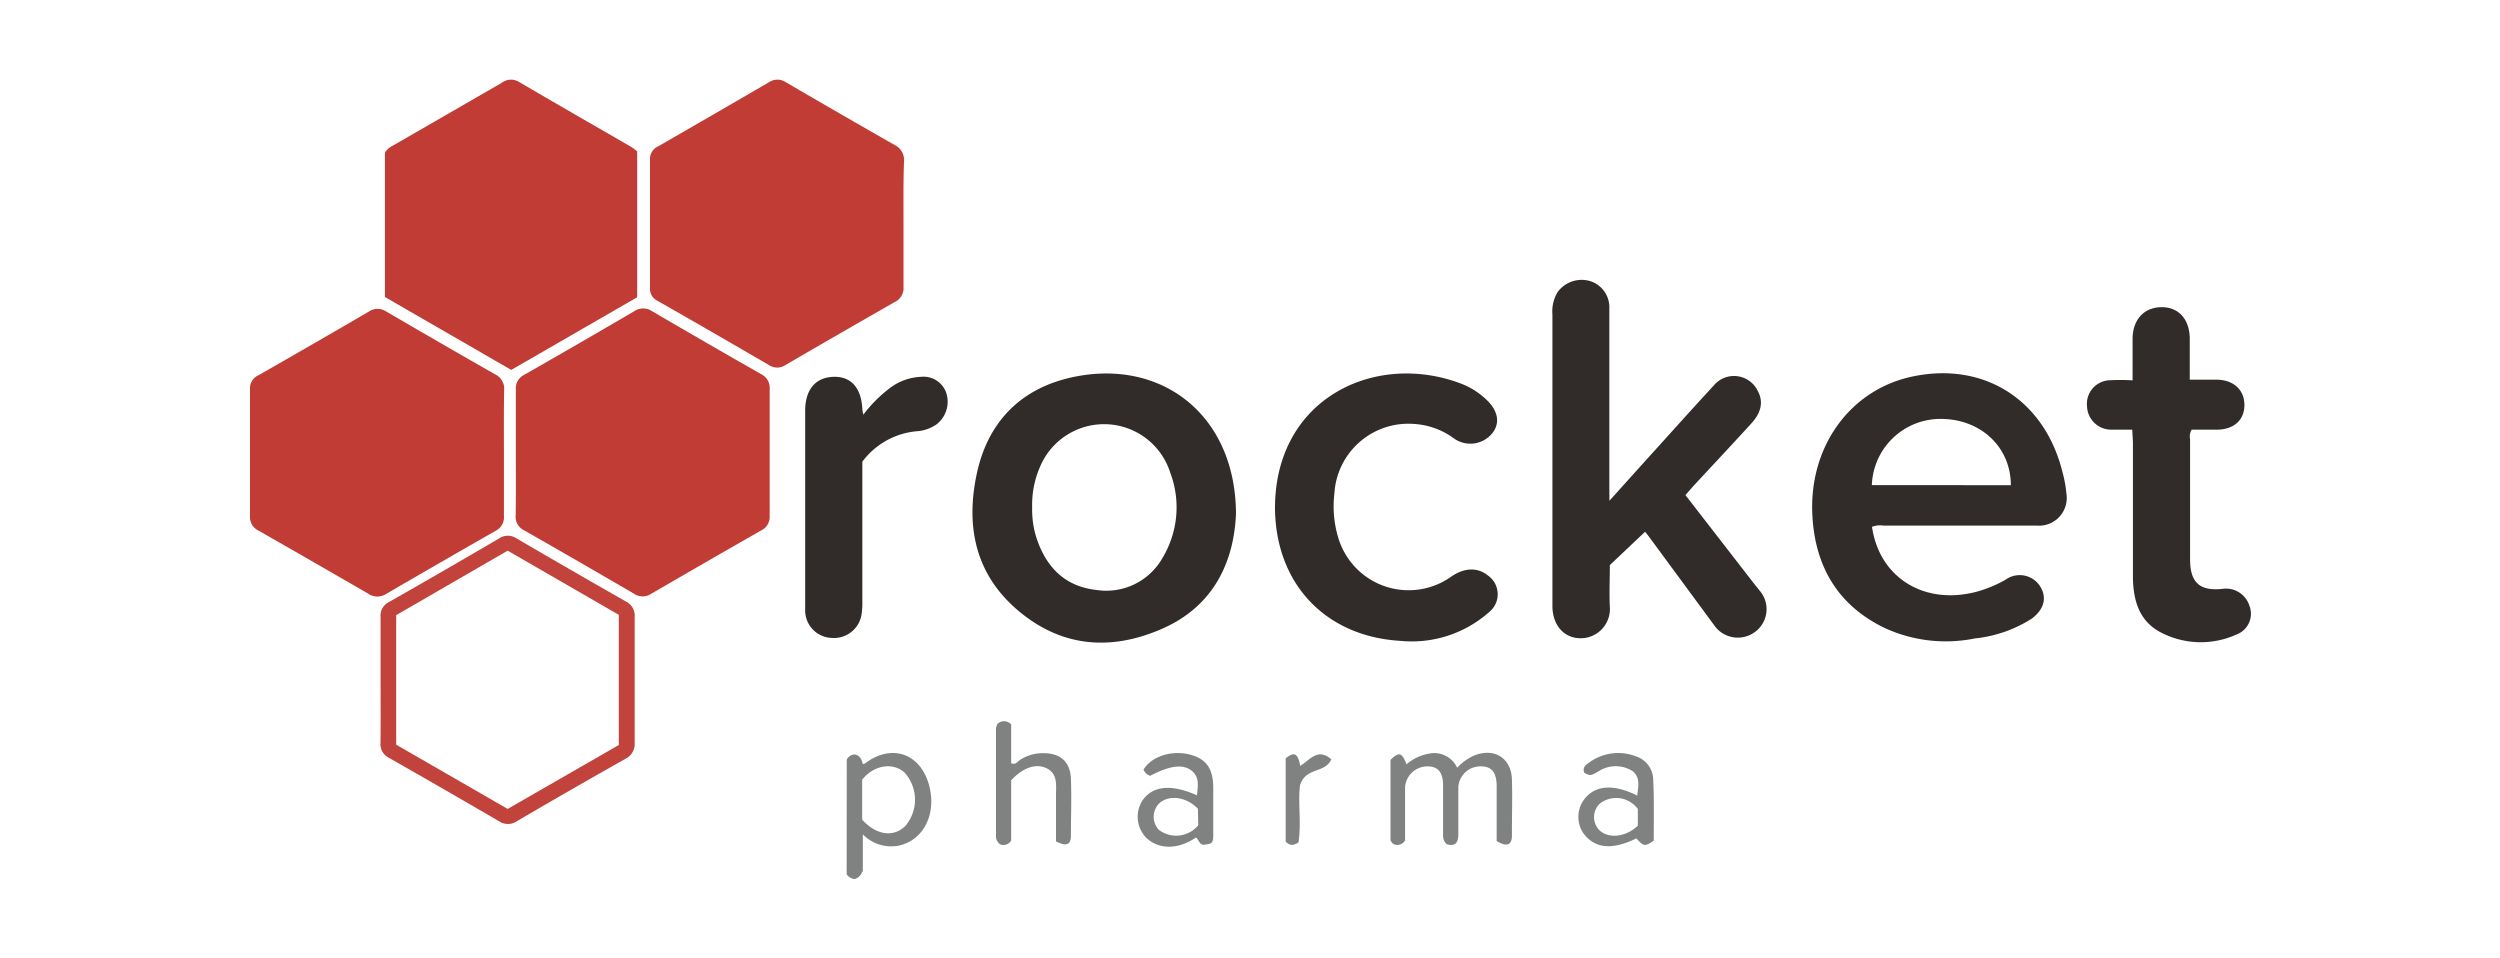
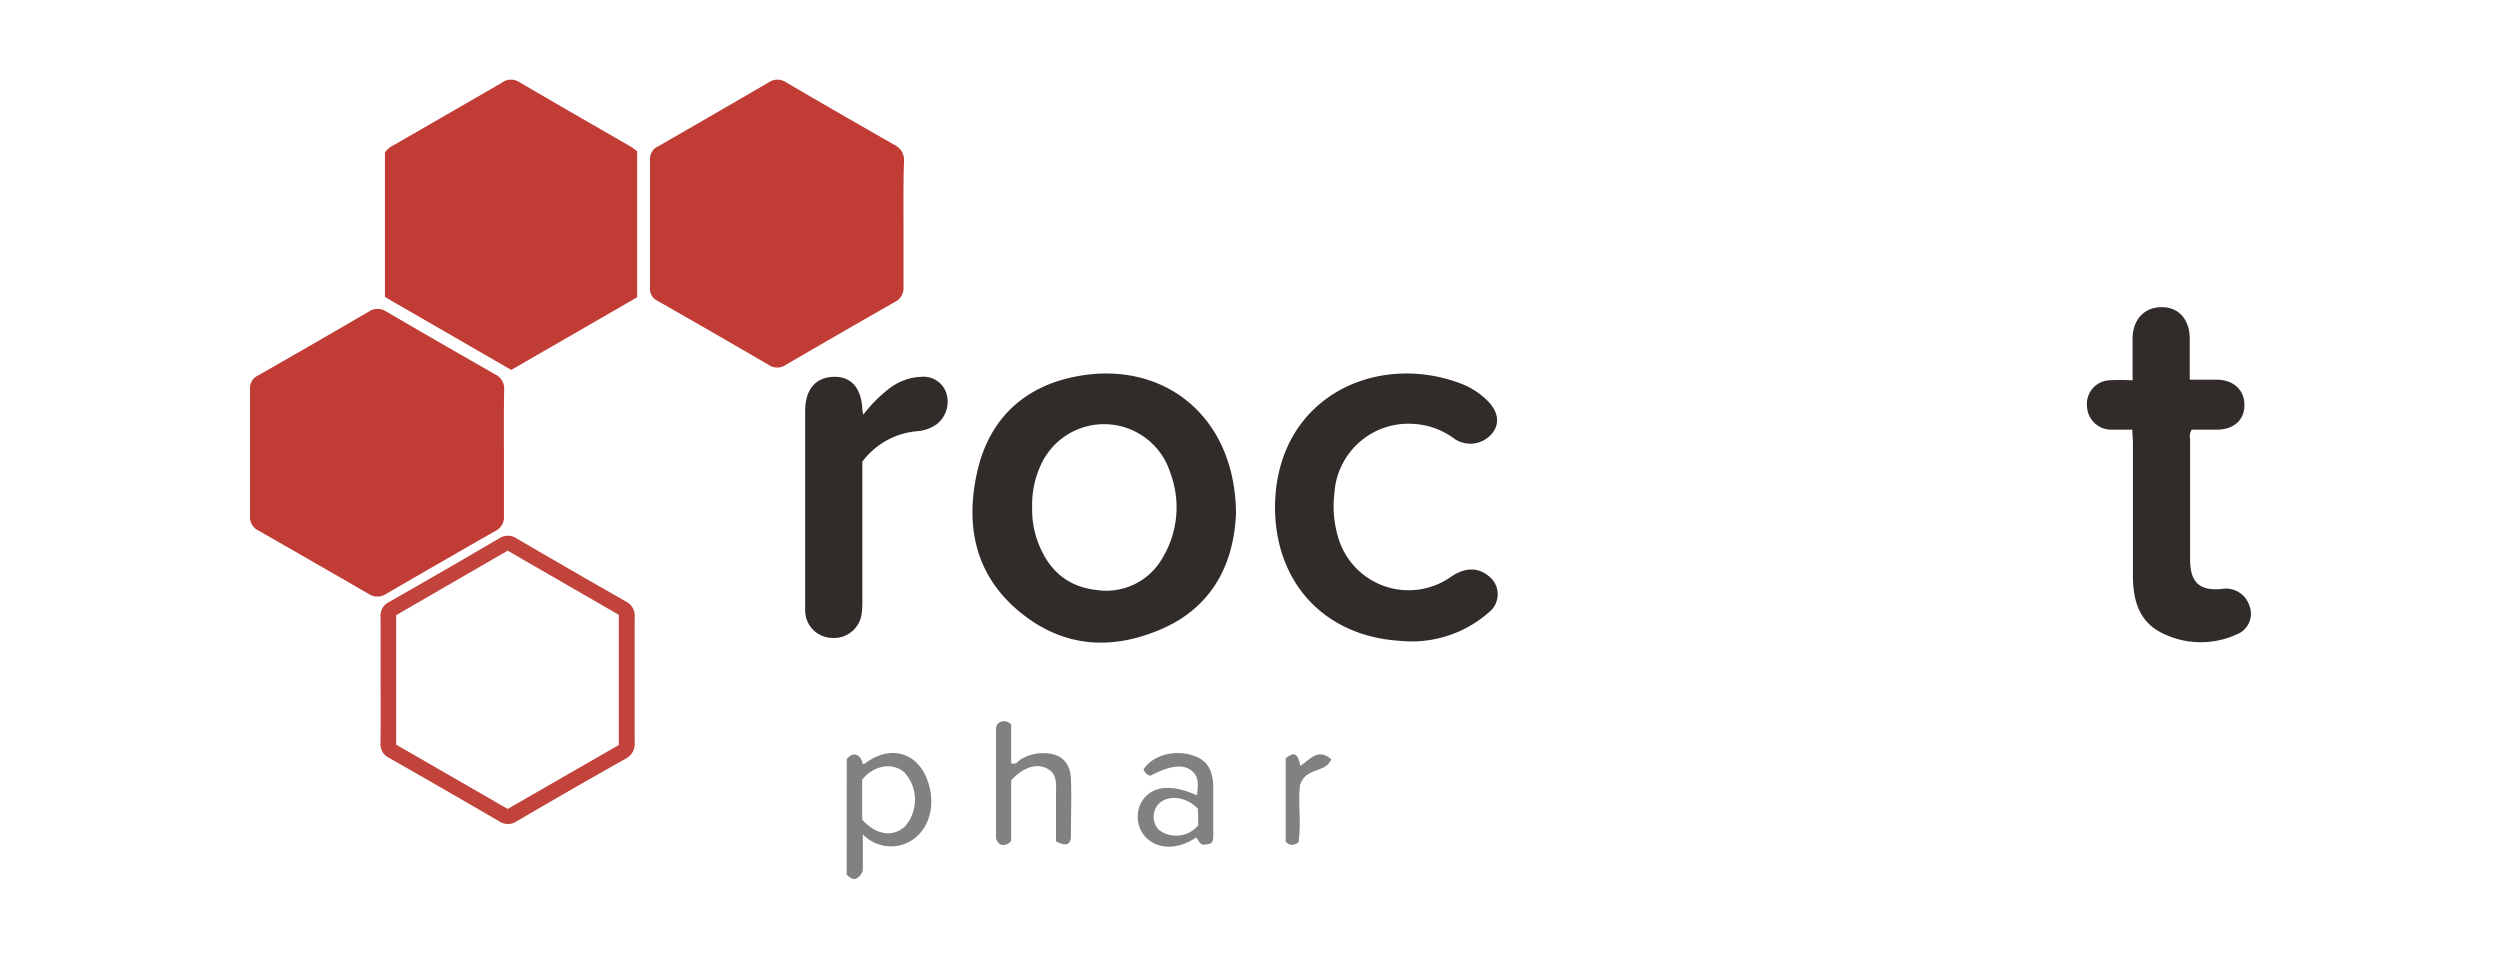
<svg xmlns="http://www.w3.org/2000/svg" id="Layer_1" data-name="Layer 1" viewBox="0 0 300 115">
  <defs>
    <style>.cls-1{fill:#c03c35;}.cls-2{fill:#312c2a;}.cls-3{fill:#c2423c;}.cls-4{fill:#808181;}</style>
  </defs>
  <path class="cls-1" d="M60.47,54.28c0,2.55,0,5.09,0,7.63a1.81,1.81,0,0,1-1,1.79q-6.57,3.75-13.1,7.55a1.93,1.93,0,0,1-2.17,0Q37.6,67.43,31,63.66A1.77,1.77,0,0,1,30,62c0-5.12,0-10.25,0-15.38a1.68,1.68,0,0,1,1-1.58q6.68-3.81,13.31-7.68a1.83,1.83,0,0,1,2,0q6.53,3.81,13.1,7.56a1.9,1.9,0,0,1,1.09,1.87C60.45,49.28,60.47,51.78,60.47,54.28Z" />
  <path class="cls-1" d="M108.42,26.89c0,2.5,0,5,0,7.5a1.86,1.86,0,0,1-1.08,1.87Q100.79,40,94.26,43.8a1.78,1.78,0,0,1-2,0q-6.69-3.9-13.41-7.73A1.57,1.57,0,0,1,78,34.61q0-7.75,0-15.5a1.64,1.64,0,0,1,1-1.56q6.66-3.83,13.29-7.69a1.81,1.81,0,0,1,2,0q6.52,3.81,13.09,7.55a2,2,0,0,1,1.1,2C108.39,21.89,108.42,24.39,108.42,26.89Z" />
-   <path class="cls-1" d="M61.9,54.27c0-2.5,0-5,0-7.51a1.8,1.8,0,0,1,1-1.78q6.63-3.78,13.2-7.63a1.91,1.91,0,0,1,2.16,0q6.53,3.82,13.1,7.56a1.83,1.83,0,0,1,1,1.78q0,7.64,0,15.27a1.77,1.77,0,0,1-1,1.68q-6.62,3.78-13.21,7.61a1.84,1.84,0,0,1-2.06,0q-6.59-3.84-13.21-7.62a1.79,1.79,0,0,1-1-1.78C61.92,59.36,61.9,56.81,61.9,54.27Z" />
  <path class="cls-1" d="M76.46,18.16V35.67L61.35,44.39,46.19,35.64V18.32a2.28,2.28,0,0,1,1-.87q6.5-3.75,13-7.5a1.83,1.83,0,0,1,2-.17c4.49,2.63,9,5.22,13.51,7.82A7.51,7.51,0,0,1,76.46,18.16Z" />
-   <path class="cls-2" d="M193.13,60.09,196.81,56c2.95-3.25,5.87-6.52,8.84-9.74a3.16,3.16,0,0,1,5.26.61c.71,1.26.48,2.6-.73,3.92-2.29,2.51-4.62,5-6.93,7.48l-1,1.14,7.92,10.22c.32.42.66.83,1,1.26a3.39,3.39,0,0,1-.65,5,3.45,3.45,0,0,1-4.86-.92l-7.8-10.59-.45-.57-4.23,4c0,1.78-.08,3.38,0,5a3.51,3.51,0,0,1-3.48,3.78c-2,0-3.34-1.5-3.41-3.74,0-.49,0-1,0-1.48V37.75a4.51,4.51,0,0,1,.63-2.71,3.58,3.58,0,0,1,3.82-1.33A3.29,3.29,0,0,1,193.12,37c0,7.17,0,14.35,0,21.52Z" />
  <path class="cls-2" d="M148.32,61.61c-.23,5.77-2.65,11.11-8.84,13.83s-12.11,2.22-17.3-2.17-6.33-10.2-4.94-16.54c1.29-5.9,5-9.87,10.87-11.33C138.94,42.73,148.24,49.46,148.32,61.61Zm-24.46-.7a11,11,0,0,0,.6,3.88c1.18,3.39,3.43,5.59,7.07,6a7.75,7.75,0,0,0,8-3.89,11.76,11.76,0,0,0,.9-10.18A8.33,8.33,0,0,0,124.81,56,11.39,11.39,0,0,0,123.86,60.91Z" />
-   <path class="cls-2" d="M224.64,63.22c.89,6.12,6.28,9.44,12.54,7.79a14.8,14.8,0,0,0,3.51-1.46,2.9,2.9,0,0,1,4.1.77c.88,1.34.53,2.81-1,3.93A15.68,15.68,0,0,1,237,76.61a17.54,17.54,0,0,1-10.92-1.29c-5.63-2.75-8.31-7.47-8.6-13.58-.39-8.08,4.44-14.81,11.71-16.49,8.71-2,16.16,2.63,18.32,11.45a14.61,14.61,0,0,1,.46,2.53,3.33,3.33,0,0,1-3.59,3.84H226A2.71,2.71,0,0,0,224.64,63.22Zm0-5H241.3c0-4.53-3.55-7.9-8.3-7.95A8.24,8.24,0,0,0,224.62,58.26Z" />
  <path class="cls-2" d="M153,60.83c.09-13.06,12-18.63,22.18-14.85a9.21,9.21,0,0,1,3.21,2c1.4,1.33,1.64,2.81.69,4a3.39,3.39,0,0,1-4.54.68,9,9,0,0,0-4.9-1.79,8.89,8.89,0,0,0-9.51,8.32,13,13,0,0,0,.43,5.23,8.81,8.81,0,0,0,13.58,4.78c1.6-1.1,3.17-1.14,4.41-.14a2.74,2.74,0,0,1,.17,4.37A14,14,0,0,1,168,76.9C158.93,76.35,153,69.91,153,60.83Z" />
  <path class="cls-2" d="M255.87,51.56c-.94,0-1.75,0-2.56,0a2.91,2.91,0,0,1-2.87-2.81A2.84,2.84,0,0,1,253,45.64a25.41,25.41,0,0,1,2.91,0V40.67c0-2.29,1.36-3.78,3.44-3.81s3.38,1.45,3.42,3.7c0,1.63,0,3.26,0,5h3.17c2.07,0,3.4,1.22,3.39,3.06S268,51.56,266,51.56h-3a1.57,1.57,0,0,0-.19,1.15q0,7.2,0,14.4c0,2.81,1.16,3.85,3.92,3.55a2.94,2.94,0,0,1,3.19,2,2.65,2.65,0,0,1-1.52,3.47,10.36,10.36,0,0,1-9.36-.38c-2.47-1.43-3.07-3.93-3.09-6.58,0-5.38,0-10.75,0-16.13Z" />
  <path class="cls-2" d="M103.6,49.76a16.45,16.45,0,0,1,3.17-3.18,6.63,6.63,0,0,1,3.75-1.36,2.88,2.88,0,0,1,3,1.84,3.43,3.43,0,0,1-1.13,3.86,4.66,4.66,0,0,1-2.28.82,9.16,9.16,0,0,0-6.63,3.66V72.08a10.27,10.27,0,0,1-.07,1.47,3.35,3.35,0,0,1-3.59,3,3.3,3.3,0,0,1-3.2-3.38c0-3.12,0-6.23,0-9.35V49.29c0-2.53,1.24-4,3.39-4.07s3.38,1.36,3.48,4A5.24,5.24,0,0,0,103.6,49.76Z" />
  <path class="cls-3" d="M45.67,81.53c0-2.5,0-5,0-7.5a1.79,1.79,0,0,1,1-1.78q6.62-3.77,13.19-7.62a1.88,1.88,0,0,1,2.16,0q6.52,3.81,13.09,7.55a1.89,1.89,0,0,1,1.05,1.89q0,7.5,0,15a2,2,0,0,1-1.13,2q-6.52,3.67-13,7.47a1.9,1.9,0,0,1-2.16,0q-6.59-3.84-13.21-7.61a1.82,1.82,0,0,1-1-1.79C45.69,86.61,45.67,84.07,45.67,81.53Zm28.59-7.75-13.34-7.7L47.54,73.82V89.36l13.38,7.71L74.26,89.4Z" />
-   <path class="cls-4" d="M179.6,100.93V94.39c0-1.63-.54-2.38-1.77-2.42A2.65,2.65,0,0,0,175,94.42c0,1.89,0,3.77,0,5.66,0,1-.33,1.51-1.36,1.24-.54-.44-.47-1-.47-1.52,0-1.84,0-3.69,0-5.53,0-1.58-.6-2.28-1.79-2.3a2.68,2.68,0,0,0-2.77,2.49c0,2.17,0,4.34,0,6.39a1.07,1.07,0,0,1-1.46.4c-.08-.13-.29-.3-.29-.47,0-3.19,0-6.39,0-9.59,1-1,1.37-.92,1.92.53a5.63,5.63,0,0,1,3.2-1.35,3.05,3.05,0,0,1,2.88,1.76,6.3,6.3,0,0,1,2-1.45c2.42-1,4.49.26,4.57,2.84.07,2.22,0,4.43,0,6.65C181.46,101.41,180.86,101.68,179.6,100.93Z" />
  <path class="cls-4" d="M101.61,91.15a1.16,1.16,0,0,1,.94-.62c.68.12.84.64,1,1.16a1.15,1.15,0,0,0,.24-.07c3.22-2.45,6.73-1.21,7.73,2.73.86,3.38-.71,6.46-3.64,7.12a4.74,4.74,0,0,1-4.34-1.35v4.37c-.3.68-.59.88-1,1a1.34,1.34,0,0,1-.94-.58Zm1.85,7.21c1.69,1.87,3.75,2.15,5.17.77a4.86,4.86,0,0,0-.1-6.44c-1.42-1.25-3.69-.87-5.07.87Z" />
  <path class="cls-4" d="M119.71,86.86a1.12,1.12,0,0,1,1.63.08v4.65c.54.21.76-.18,1-.36a5,5,0,0,1,2.9-.85c2,0,3.19,1.05,3.27,3.05.09,2.29,0,4.59,0,6.88,0,1.07-.59,1.3-1.79.65,0-1.79,0-3.67,0-5.54,0-1.25.25-2.65-1.27-3.29-1.23-.53-2.81.06-4.11,1.52v7.21a1.07,1.07,0,0,1-1.28.48,1.14,1.14,0,0,1-.54-1.08q0-6.45,0-12.9A1.81,1.81,0,0,1,119.71,86.86Z" />
-   <path class="cls-4" d="M198.45,100.88c-1.08.72-1.17.71-2.09-.27-2.91,1.41-4.93,1.23-6.32-.57a3.52,3.52,0,0,1,.15-4.23c1.31-1.6,3.48-1.74,6.28-.34.1-1.07.42-2.11-.55-2.93a3.76,3.76,0,0,0-4.06,0c-1,.57-1,.57-1.73.21-.3-.68.21-1,.63-1.29a5.9,5.9,0,0,1,5.63-.67,3,3,0,0,1,2,2.82C198.5,96,198.45,98.43,198.45,100.88Zm-1.91-1.8v-2a3.21,3.21,0,0,0-4.56-.65,2.25,2.25,0,0,0-.16,3.08C192.88,100.69,195.06,100.51,196.54,99.08Z" />
  <path class="cls-4" d="M143.64,95.44c.11-1.16.32-2.24-.7-3s-2.57-.58-4.92.66a1.32,1.32,0,0,1-.8-.75c1-1.65,3.55-2.41,5.79-1.74,1.8.54,2.58,1.71,2.58,3.94,0,1.89,0,3.77,0,5.65,0,1-.16,1.1-1.25,1.17-.45-.13-.51-.62-.82-.87-2.16,1.48-4.52,1.47-6,0a3.61,3.61,0,0,1-.44-4.42C138.3,94.29,140.53,94.05,143.64,95.44Zm.11,1.61c-1.4-1.47-3.56-1.73-4.7-.59a2.29,2.29,0,0,0,0,3.11,3.43,3.43,0,0,0,4.74-.54Z" />
  <path class="cls-4" d="M156,94.23c-.27,1.92.18,4.46-.17,6.85-.63.42-1.07.42-1.55-.09V91c1-.83,1.48-.63,1.75.91,1.12-.68,2.09-2.24,3.73-.79C159,92.85,156.69,92,156,94.23Z" />
</svg>